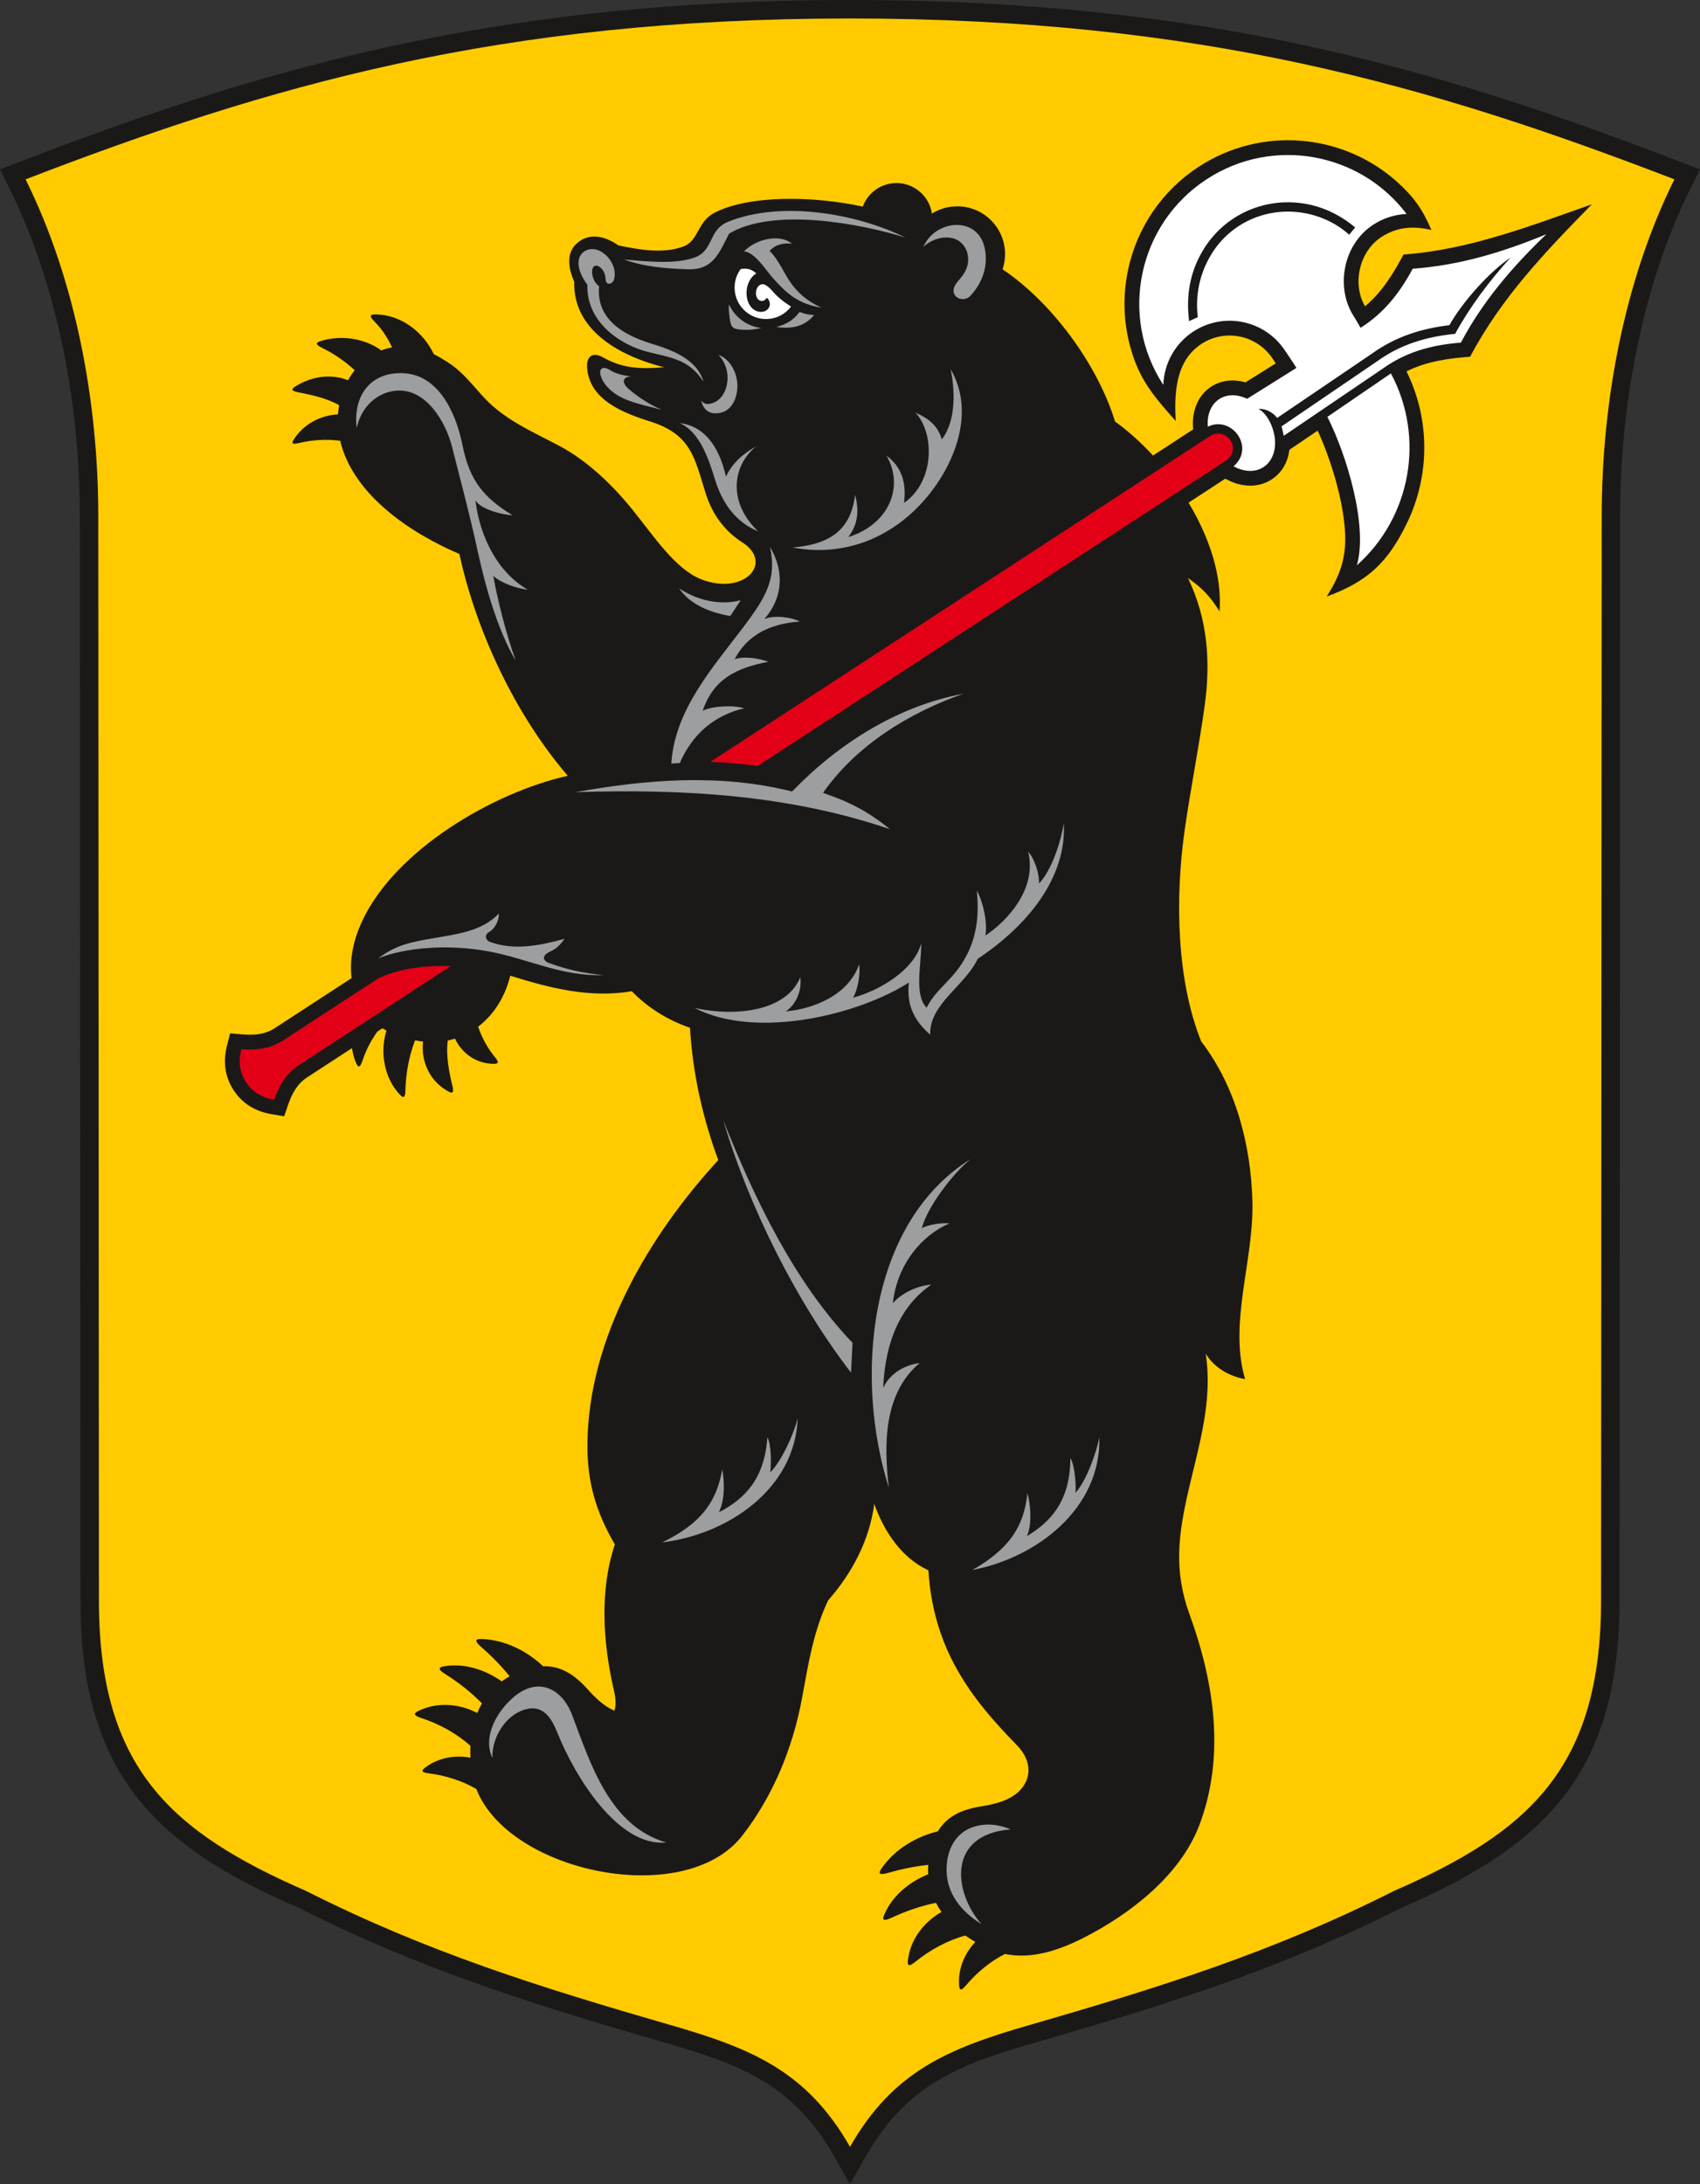
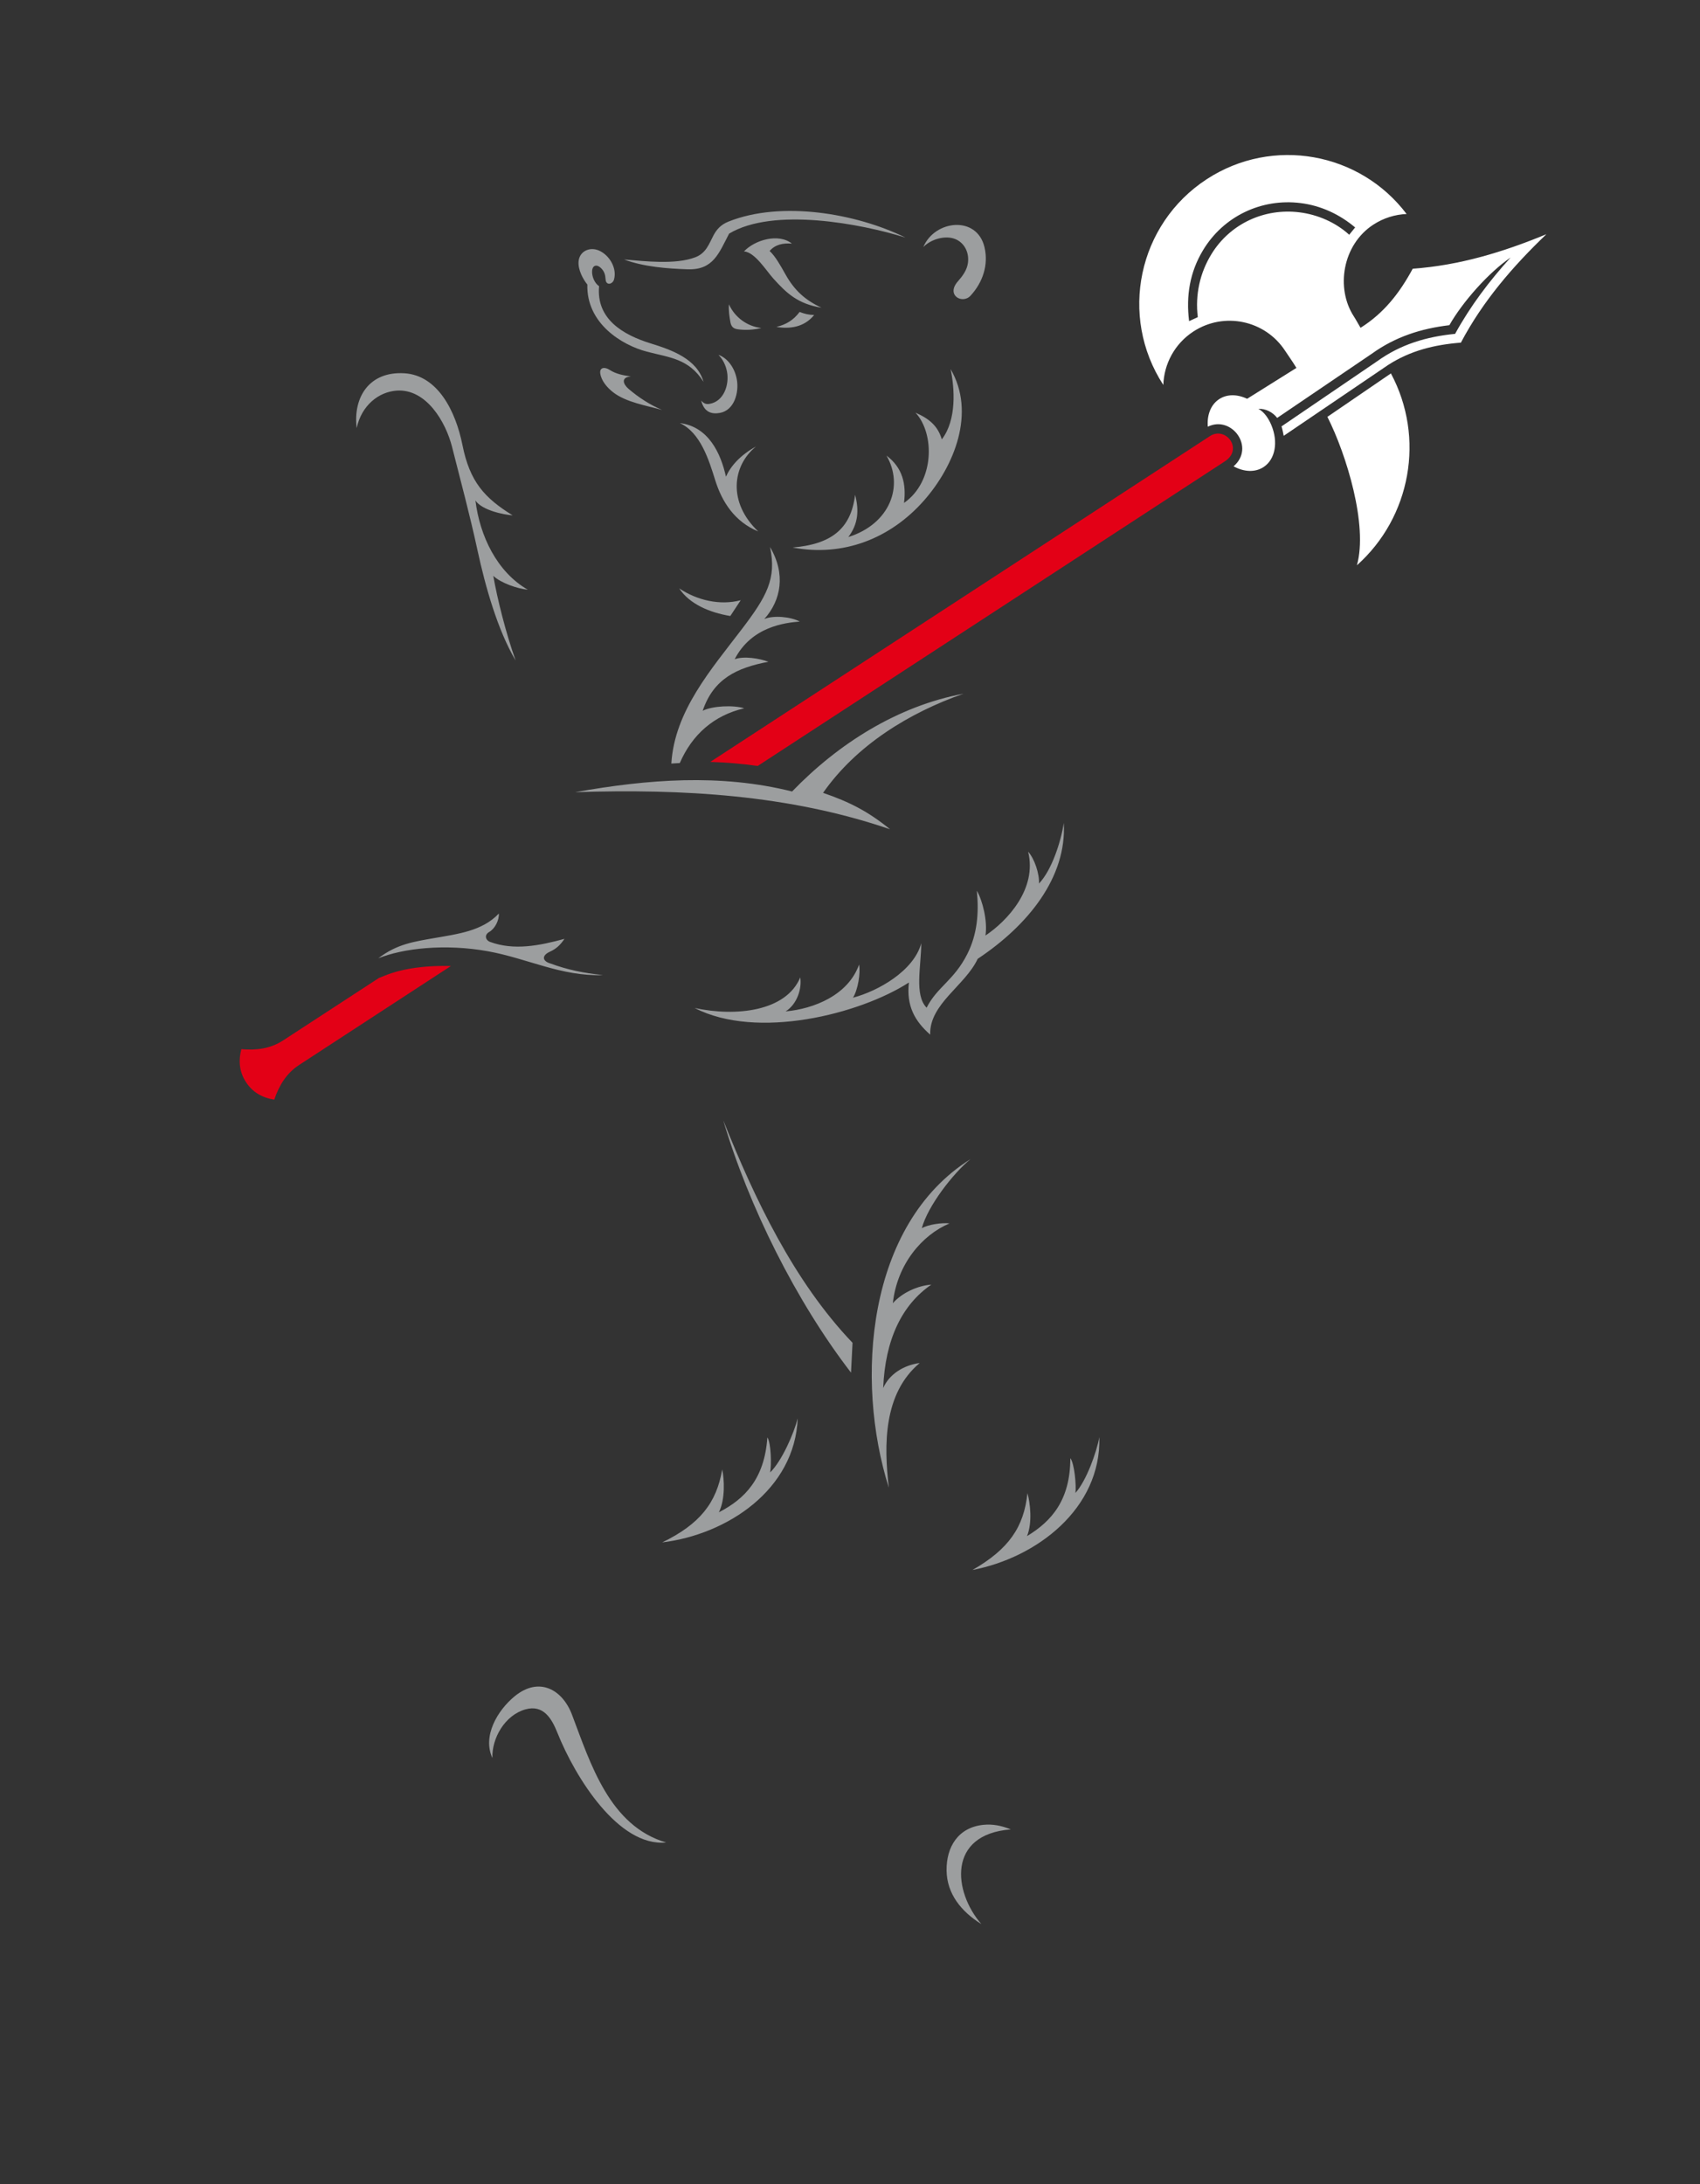
<svg xmlns="http://www.w3.org/2000/svg" id="svg3336" height="334.936" width="260.764" version="1.1">
  <rect width="100%" height="100%" fill="#333333" stroke="none" />
  <defs id="defs3372" />
  <g transform="translate(-168.495,-302.357)" id="g3354">
-     <path id="path3356" style="fill:#1b1918;fill-rule:evenodd" d="m 383.511,594.91 c -8.085,4.077 -16.372,7.614 -24.873,10.728 -10.318,3.78 -20.853,6.93 -31.406,9.976 -11.61,3.352 -19.637,6.421 -25.894,17.371 l -2.461,4.307 -2.461,-4.307 c -6.258,-10.95 -14.284,-14.019 -25.894,-17.371 -10.553,-3.047 -21.088,-6.196 -31.406,-9.976 -8.501,-3.114 -16.788,-6.652 -24.873,-10.728 -9.011,-3.933 -18.264,-8.819 -24.512,-16.634 -6.997,-8.751 -8.889,-19.494 -8.896,-30.436 l -0.1,-166.453 c -0.01,-16.872 -3.311,-35.084 -10.855,-50.265 l -1.386,-2.788 2.905,-1.119 c 6.844,-2.635 13.725,-5.174 20.669,-7.533 15.834,-5.379 31.789,-9.683 48.272,-12.565 19.355,-3.384 38.898,-4.76 58.535,-4.76 19.637,0 39.18,1.376 58.535,4.76 16.483,2.882 32.438,7.186 48.272,12.565 6.944,2.359 13.825,4.898 20.669,7.533 l 2.905,1.119 -1.386,2.788 c -7.543,15.181 -10.845,33.394 -10.855,50.265 l -0.1,166.453 c -0.007,10.942 -1.899,21.684 -8.896,30.436 -6.248,7.814 -15.501,12.7 -24.512,16.634 z" />
-     <path id="path3358" style="fill:#ffcb00;fill-rule:evenodd" d="m 298.877,631.579 c 6.628,-11.598 15.068,-15.079 27.569,-18.688 20.317,-5.865 37.399,-11.231 55.859,-20.547 20.687,-9.02 31.764,-18.84 31.779,-44.505 l 0.1,-166.453 c 0.01,-17.38 3.463,-36.054 11.151,-51.525 -37.298,-14.36 -72.539,-24.669 -126.458,-24.669 -53.919,0 -89.16,10.309 -126.458,24.669 7.688,15.471 11.141,34.146 11.151,51.525 l 0.1,166.453 c 0.015,25.665 11.092,35.485 31.779,44.505 18.46,9.316 35.542,14.682 55.859,20.547 12.501,3.609 20.941,7.09 27.569,18.688 z" />
-     <path id="path3360" style="fill:#1b1918;fill-rule:evenodd" d="m 300.836,334.045 c 0.77,-2.109 2.795,-3.616 5.169,-3.616 2.759,0 5.044,2.034 5.439,4.684 1.127,-0.706 2.46,-1.116 3.887,-1.116 4.047,0 7.33,3.283 7.33,7.33 0,0.815 -0.134,1.598 -0.38,2.331 7.567,5.076 14.562,14.587 17.25,23.334 1.984,1.437 3.967,3.211 5.829,5.226 l 6.162,-4.017 -0.018,-0.219 c -0.205,-2.45 0.644,-4.937 2.771,-6.324 1.6,-1.043 3.496,-1.177 5.264,-0.664 l 4.648,-2.911 c -0.154,-0.226 -0.307,-0.453 -0.457,-0.683 -2.38,-3.652 -7.29,-4.686 -10.941,-2.306 -4.108,2.678 -4.159,7.863 -3.95,11.826 -2.735,-3.092 -4.979,-5.563 -6.399,-9.541 -1.546,-4.328 -1.883,-9.031 -0.918,-13.608 1.376,-6.528 5.255,-12.196 10.845,-15.84 9.644,-6.287 22.139,-5.11 30.425,2.312 2.498,2.238 3.931,4.218 5.261,7.383 -2.691,-0.637 -5.214,-0.518 -7.675,1.086 -3.376,2.201 -4.51,7.146 -2.503,10.621 2.621,-2.185 4.319,-4.988 5.912,-7.944 10.143,-0.724 19.688,-4.479 28.883,-7.696 -7.109,7.25 -13.87,14.297 -18.667,23.367 -3.389,0.267 -6.676,0.7 -9.761,2.257 3.667,7.42 3.571,16.009 0.09,23.218 -2.987,6.187 -6.186,9.068 -12.336,11.298 2.003,-3.133 2.977,-5.809 2.83,-9.542 -0.2,-5.058 -2.208,-11.546 -4.216,-15.892 l -4.332,2.938 c -0.226,1.8 -1.073,3.466 -2.73,4.547 -2.132,1.389 -4.764,1.157 -6.925,-0.028 l -0.172,-0.094 -5.649,3.683 c 3.165,5.242 5.158,11.124 4.764,16.669 -1.395,-2.235 -2.671,-3.608 -4.848,-5.103 3.065,6.327 3.49,12.933 2.553,19.654 -0.896,6.428 -2.169,12.738 -3.072,19.1 -1.49,10.497 -1.192,23.066 2.559,32.317 5.295,6.888 7.627,15.859 7.847,24.563 0.227,8.99 -3.672,18.646 -1.122,27.206 -2.411,-0.416 -4.769,-1.769 -6.044,-3.904 1.105,7.142 -0.987,13.869 -2.577,20.697 -1.656,7.113 -2.342,12.587 0.097,19.284 3.855,10.588 5.499,21.916 1.455,32.445 -2.905,7.562 -10.513,13.515 -17.79,17.199 -3.858,1.953 -7.976,3.257 -11.979,2.437 -2.216,1.105 -4.322,2.84 -6.015,4.86 -0.853,1.019 -0.982,0.533 -1.023,-0.16 -0.146,-2.465 0.839,-4.782 2.493,-6.549 -0.531,-0.307 -1.043,-0.633 -1.53,-0.98 -2.691,0.727 -5.402,2.187 -7.712,4.059 -1.15,0.932 -1.187,0.374 -1.084,-0.393 0.42,-3.131 2.43,-5.729 5.133,-7.282 -0.314,-0.449 -0.595,-0.915 -0.842,-1.399 -2.288,0.469 -4.605,1.253 -6.768,2.27 -1.571,0.739 -1.446,0.159 -1.103,-0.607 1.232,-2.747 3.718,-4.843 6.676,-6.046 -0.027,-0.469 -0.026,-0.946 0.006,-1.435 -1.998,0.209 -4.035,0.617 -6.013,1.195 -1.857,0.543 -1.569,-0.077 -1,-0.865 2.006,-2.777 5.121,-4.646 8.499,-5.483 1.387,-2.303 3.629,-3.334 6.625,-3.821 2.018,-0.329 4.229,-0.815 5.782,-2.282 1.935,-1.829 2.128,-4.637 -0.306,-7.117 -7.068,-7.203 -12.806,-14.708 -13.56,-26.796 -4.17,-1.949 -6.798,-5.969 -8.305,-10.176 -0.723,5.535 -3.407,10.613 -7.065,14.768 -2.243,4.688 -3.055,9.754 -3.978,14.813 -1.49,8.172 -4.674,15.451 -9.201,21.277 -8.793,11.316 -35.805,5.671 -40.785,-7.137 -2.13,-1.263 -4.729,-2.093 -7.344,-2.42 -1.319,-0.165 -0.98,-0.537 -0.42,-0.946 1.992,-1.458 4.473,-1.886 6.854,-1.454 -0.03,-0.613 -0.033,-1.22 -0.006,-1.817 -2.07,-1.867 -4.766,-3.354 -7.591,-4.281 -1.407,-0.461 -0.958,-0.795 -0.258,-1.124 2.859,-1.343 6.131,-1.063 8.902,0.367 0.207,-0.507 0.447,-0.996 0.719,-1.466 -1.635,-1.669 -3.549,-3.191 -5.575,-4.457 -1.472,-0.92 -0.918,-1.129 -0.088,-1.256 2.976,-0.454 6.085,0.5 8.7,2.333 0.379,-0.277 0.781,-0.535 1.209,-0.773 -1.259,-1.566 -2.705,-3.057 -4.264,-4.405 -1.463,-1.267 -0.786,-1.361 0.184,-1.309 3.421,0.181 6.68,1.786 9.214,4.171 2.687,-0.083 4.768,1.242 6.802,3.497 1.159,1.284 2.487,2.623 4.126,3.313 0.335,-0.906 0.159,-2.1 -0.085,-3.168 -1.647,-7.207 -2.228,-15.181 0.161,-22.319 -2.924,-5.018 -4.261,-9.645 -4.211,-15.403 0.143,-16.266 9.396,-31.907 20.076,-43.544 -2.388,-6.408 -3.954,-13.452 -4.338,-20.29 -3.44,-1.17 -6.512,-3.105 -8.925,-5.6 -6.452,1.076 -12.468,-0.458 -18.65,-2.384 -0.769,3.215 -2.51,5.979 -4.923,7.812 0.572,1.734 1.507,3.393 2.664,4.79 0.683,0.825 0.265,0.913 -0.306,0.91 -2.573,-0.013 -4.808,-1.535 -5.913,-3.862 -0.359,0.112 -0.725,0.208 -1.099,0.285 -0.311,2.313 0.177,4.739 0.719,7.032 0.275,1.162 -0.133,1.053 -0.64,0.78 -2.599,-1.399 -4.247,-4.304 -3.879,-7.647 -0.401,-0.044 -0.807,-0.107 -1.219,-0.19 -0.923,2.378 -1.425,5.075 -1.483,7.67 -0.031,1.361 -0.415,1.114 -0.857,0.656 -2.214,-2.294 -3.183,-6.32 -2.041,-9.826 -0.222,-0.108 -0.436,-0.221 -0.644,-0.339 l -0.768,0.5 c -0.91,1.304 -1.696,2.708 -2.234,4.35 -0.478,1.459 -0.774,1.045 -1.056,0.379 -0.296,-0.699 -0.49,-1.438 -0.592,-2.198 l -6.874,4.481 c -1.526,0.995 -2.329,2.479 -2.908,4.161 l -0.625,1.815 -1.893,-0.317 c -2.467,-0.412 -4.487,-1.581 -5.862,-3.69 -1.372,-2.104 -1.628,-4.434 -1.011,-6.852 l 0.474,-1.86 1.913,0.161 c 1.775,0.149 3.456,0.013 4.985,-0.984 l 11.739,-7.653 c -0.358,-2.951 0.317,-5.947 1.617,-8.738 5.062,-10.868 19.992,-19.701 31.542,-22.285 -7.972,-9.254 -14.058,-22.129 -16.625,-34.019 -7.39,-3.132 -16.325,-9.049 -18.284,-17.351 -2.048,-0.29 -4.293,-0.148 -6.412,0.36 -1.152,0.276 -0.985,-0.14 -0.647,-0.657 1.476,-2.255 4.048,-3.635 6.716,-3.751 0.035,-0.476 0.096,-0.949 0.182,-1.415 -1.844,-1.05 -4.128,-1.564 -6.335,-1.992 -1.218,-0.235 -0.879,-0.561 -0.333,-0.907 2.418,-1.534 5.439,-1.956 8.035,-0.928 0.301,-0.539 0.642,-1.05 1.021,-1.527 -1.448,-1.367 -3.188,-2.55 -5.034,-3.453 -1.218,-0.597 -0.768,-0.843 -0.092,-1.052 2.999,-0.932 6.659,-0.411 9.203,1.457 0.526,-0.203 1.078,-0.359 1.655,-0.463 -0.657,-1.406 -1.481,-2.737 -2.684,-3.94 -1.044,-1.044 -0.494,-1.139 0.277,-1.117 3.844,0.111 7.148,2.652 8.819,6.107 0.707,0.352 1.411,0.765 2.107,1.212 2.446,1.567 3.926,3.701 5.808,5.666 3.168,3.308 7.351,5.061 11.328,7.175 4.409,2.342 8.265,6.118 11.328,9.925 3.279,4.077 6.495,9.001 10.468,10.55 1.518,0.592 3.062,0.798 4.431,0.619 3.844,-0.501 5.485,-3.946 1.847,-6.286 -2.518,-1.62 -4.528,-4.034 -5.629,-7.529 -1.727,-5.482 -2.196,-9.023 -8.53,-11.023 -4.206,-1.328 -9.307,-3.329 -9.659,-8.247 -0.121,-1.687 0.814,-2.514 2.5,-1.552 3.028,1.728 5.844,1.766 9.318,1.493 -6.267,-1.566 -13.997,-5.379 -13.791,-13.123 -0.85,-1.896 -1.223,-4.174 0.141,-5.62 1.966,-2.084 4.635,-1.378 6.63,0.054 3.105,0.638 6.842,1.334 9.992,0.159 2.296,-0.856 2.151,-3.804 4.682,-5.13 5.381,-2.819 15.377,-2.61 22.815,-0.98 z" />
    <path id="path3362" style="fill:#9c9e9f;fill-rule:evenodd" d="m 226.531,449.314 c 3.779,-1.52 10.184,-2.279 16.846,-1.069 6.059,1.1 11.192,3.87 17.603,3.647 -2.936,-0.302 -5.492,-0.833 -8.003,-1.762 -1.247,-0.342 -1.491,-1.202 -0.131,-1.826 1.026,-0.471 1.594,-1.043 2.235,-1.97 -3.848,1.05 -7.759,1.822 -11.413,0.468 -0.699,-0.259 -0.931,-1.067 -0.13,-1.526 0.886,-0.508 1.538,-1.817 1.472,-2.821 -2.549,2.71 -6.387,3.141 -9.918,3.765 -3.087,0.546 -5.712,0.901 -8.561,3.094 z m 30.202,-25.474 c 11.089,-1.97 22.214,-2.868 33.261,-0.103 7.074,-7.325 16.171,-13.108 26.288,-14.995 -8.318,2.917 -16.411,7.875 -21.537,15.202 4.075,1.402 6.895,2.839 10.278,5.585 -15.493,-5.308 -31.837,-6.216 -48.29,-5.688 z m 16.037,-4.466 c 1.883,-4.343 5.207,-7.308 9.877,-8.396 -1.669,-0.524 -4.91,-0.367 -6.367,0.38 1.668,-4.918 5.222,-6.588 10.086,-7.516 -1.374,-0.514 -3.759,-0.913 -5.179,-0.388 2.599,-5.052 7.802,-5.594 9.982,-5.778 -1.347,-0.727 -4,-0.998 -5.439,-0.387 2.587,-2.876 3.32,-6.923 0.877,-11.047 1.059,4.864 -0.549,7.641 -4.347,12.63 -4.675,6.142 -10.294,12.524 -10.788,20.579 l 1.298,-0.078 z m -42.249,-59.775 c -5.329,-0.324 -7.893,3.611 -7.318,8.406 0.75,-3.477 3.38,-5.567 6.168,-5.747 4.513,-0.29 7.496,4.799 8.465,8.631 1.332,5.266 2.749,10.515 3.896,15.826 1.21,5.6 3.098,12.286 5.857,16.938 -1.532,-4.283 -2.826,-9.559 -3.431,-12.989 1.176,1.113 3.72,1.977 5.293,2.126 -4.712,-2.71 -7.36,-8.227 -8.03,-13.68 1.028,1.525 4.368,2.18 5.706,2.279 -4.316,-2.672 -6.567,-5.142 -7.693,-10.772 -1.05,-5.253 -3.812,-10.707 -8.914,-11.018 z m 51.591,34.805 c -3.196,0.847 -6.73,-0.001 -9.433,-1.816 1.558,2.379 4.625,3.707 7.839,4.235 l 1.595,-2.419 z m -2.679,79.749 c 4.792,11.997 10.804,24.675 19.832,34.127 l -0.232,4.576 c -8.413,-10.92 -15.702,-25.516 -19.6,-38.704 z m -4.388,-17.215 c 9.585,4.928 25.314,0.955 32.87,-3.912 -0.421,3.622 0.935,5.951 3.262,7.999 -0.138,-4.724 5.372,-7.515 7.286,-11.627 7.741,-5.145 13.673,-12.497 13.209,-20.842 -0.421,2.776 -1.814,7.217 -3.808,9.295 0.092,-1.443 -0.689,-3.834 -1.663,-4.885 1.421,5.71 -3.232,10.648 -6.546,12.857 0.349,-2.207 -0.449,-5.378 -1.321,-6.869 0.343,3.49 0.047,6.71 -1.465,9.708 -2.05,4.066 -4.608,5.015 -6.24,8.23 -1.909,-1.948 -0.838,-6.316 -0.82,-9.887 -1.145,4.252 -6.633,7.341 -10.476,8.353 0.76,-1.184 1.187,-3.825 0.937,-5.078 -1.672,4.694 -6.936,6.793 -11.27,7.18 1.742,-1.087 2.517,-3.452 2.247,-5.217 -2.157,5.21 -9.844,6.067 -16.199,4.695 z m 42.329,23.168 c -15.979,10.011 -17.758,33.939 -12.538,50.404 -0.781,-6.576 -0.834,-14.46 4.733,-19.127 -2.532,0.333 -4.704,1.771 -5.599,3.835 0.296,-7.391 2.844,-12.749 7.381,-15.857 -2.104,0.158 -4.505,1.248 -5.902,2.85 0.651,-5.972 4.466,-10.463 8.69,-12.235 -1.072,-0.147 -3.288,0.157 -4.246,0.737 0.909,-3.398 4.789,-8.408 7.48,-10.607 z m -3.683,109.088 c 0.04,3.563 2.232,6.307 5.334,8.225 -4.275,-4.894 -5.308,-13.76 4.519,-14.516 -1.432,-0.587 -2.805,-0.841 -4.199,-0.701 -3.885,0.389 -5.694,3.396 -5.654,6.991 z m -69.663,-17.235 c -1.57,-3.372 0.788,-7.321 3.409,-9.47 3.755,-3.078 7.34,-1.031 8.8,2.83 2.862,7.566 5.772,17.041 14.44,19.593 -7.304,0.697 -13.944,-9.977 -16.684,-16.834 -0.862,-2.158 -2.134,-4.359 -4.904,-3.581 -3.158,0.888 -5.179,4.45 -5.062,7.462 z m 43.564,-219.466 c 2.01,0.326 4.219,0.091 5.79,-1.831 -0.848,-0.023 -1.454,-0.168 -2.235,-0.467 -0.96,1.279 -2.082,1.935 -3.555,2.298 z m -7.287,-3.471 c -0.071,0.963 0.082,1.917 0.217,2.682 0.094,0.536 0.296,1.018 1.056,1.135 1.253,0.193 2.466,0.1 3.665,-0.171 l 0.039,-0.008 c -2.224,-0.253 -4.094,-1.676 -4.978,-3.639 z m 6.799,-3.967 c 2.058,2.296 3.808,3.915 7.396,4.487 -2.526,-1.171 -4.166,-2.692 -5.513,-5.096 -0.779,-1.389 -1.578,-2.814 -2.439,-3.601 0.876,-1.003 2.05,-1.231 3.417,-1.13 -2.031,-1.627 -5.683,-0.578 -7.347,1.197 1.662,0.111 3.366,2.893 4.486,4.142 z m 20.288,-6.26 c -7.625,-3.753 -19.104,-5.678 -27.161,-2.452 -1.204,0.482 -1.824,1.231 -2.294,2.111 -0.688,1.286 -1.107,2.73 -2.83,3.372 -3.065,1.143 -7.632,0.589 -10.882,0.324 3.016,1.126 6.631,1.405 9.769,1.505 3.929,0.125 4.783,-2.501 6.341,-5.471 6.822,-4.091 20.288,-1.507 27.057,0.61 z m -37.33,26.431 c -1.855,-0.775 -3.607,-1.918 -5.136,-3.221 -0.868,-0.741 -1.227,-1.785 0.339,-1.922 -1.138,-0.149 -2.332,-0.398 -3.235,-0.99 -0.808,-0.529 -1.583,-0.382 -1.461,0.522 0.155,1.15 1.078,2.2 1.969,2.894 1.997,1.556 5.129,2.039 7.525,2.717 z m 6.348,-4.314 c -1.008,-3.521 -4.846,-4.883 -8.128,-5.899 -4.221,-1.306 -8.353,-3.732 -7.893,-8.77 -0.701,-0.457 -1.132,-1.529 -1.069,-2.35 0.068,-0.879 0.717,-1.033 1.323,-0.462 0.567,0.535 0.698,1.056 0.748,1.793 0.064,0.951 1.076,0.767 1.294,-0.023 0.477,-1.736 -0.719,-3.728 -2.314,-4.423 -1.42,-0.619 -3.008,0.097 -3.13,1.698 -0.095,1.248 0.682,2.703 1.348,3.516 -0.158,5.998 5.345,9.299 9.113,10.288 3.524,0.925 6.439,1.059 8.707,4.63 z m 33.719,-20.679 c 1.754,-4.154 8.23,-4.867 9.381,0.044 0.63,2.698 -0.257,5.379 -2.14,7.423 -1.248,1.353 -3.822,-0.066 -1.942,-2.199 0.714,-0.81 1.398,-1.719 1.542,-2.842 0.214,-1.673 -0.61,-3.099 -1.95,-3.643 -1.511,-0.613 -3.691,-0.002 -4.89,1.217 z m -31.43,16.541 c 1.343,0.472 2.485,1.917 2.82,3.777 0.349,1.942 -0.343,4.723 -2.612,5.13 -1.238,0.223 -2.414,-0.098 -2.853,-1.895 0.404,0.449 0.721,0.605 1.308,0.499 2.193,-0.394 3.005,-2.948 2.656,-4.886 -0.19,-1.058 -0.673,-1.971 -1.319,-2.625 z m 38.96,186.346 c 9.861,-1.882 19.758,-9.42 19.465,-20.37 -0.43,2.333 -1.984,6.685 -3.668,8.556 0.149,-1.128 -0.146,-4.508 -0.781,-5.336 -0.013,6.386 -2.82,9.643 -6.649,11.958 0.865,-2.08 0.479,-5.159 0.068,-6.593 -0.533,5.185 -2.853,8.596 -8.435,11.786 z m -47.588,-4.228 c 9.966,-1.217 20.345,-8.076 20.786,-19.021 -0.586,2.299 -2.427,6.538 -4.233,8.291 0.224,-1.116 0.156,-4.508 -0.422,-5.376 -0.44,6.371 -3.459,9.432 -7.435,11.485 1.002,-2.017 0.824,-5.116 0.51,-6.574 -0.879,5.138 -3.423,8.386 -9.206,11.195 z m 2.704,-171.655 c 3.165,1.46 4.458,5.65 5.429,8.765 1.036,3.321 2.983,6.362 6.593,7.852 -4.712,-4.484 -3.965,-10.093 -0.336,-13.025 -2.428,1.332 -3.891,3.019 -4.611,4.628 -0.787,-3.539 -2.647,-7.67 -7.076,-8.22 z m 17.304,19.085 c 7.789,1.465 15.012,-1.384 20.154,-7.217 4.661,-5.289 7.968,-13.493 4.074,-20.149 0.621,2.921 0.963,7.774 -1.346,10.781 -0.607,-2.061 -1.934,-3.179 -4.038,-4.095 2.98,3.196 2.943,10.581 -1.76,13.839 0.363,-2.87 -0.206,-5.405 -2.692,-7.257 2.7,4.613 0.579,10.468 -5.85,12.491 1.515,-2.002 1.669,-4.097 1.036,-6.479 -0.634,5.355 -3.816,7.595 -9.577,8.085 z" />
    <path id="path3364" style="fill:#e30016;fill-rule:evenodd" d="m 356.37,373.111 -71.653,46.71 c -2.422,-0.347 -4.845,-0.547 -7.271,-0.623 l 76.644,-49.963 c 2.393,-1.56 5.198,1.974 2.28,3.876 z m -118.717,77.391 -23.276,15.173 c -1.998,1.303 -3.08,3.189 -3.814,5.323 -1.945,-0.325 -3.36,-1.196 -4.335,-2.692 -0.975,-1.496 -1.201,-3.142 -0.714,-5.053 2.25,0.189 4.412,-0.039 6.413,-1.344 l 14.68,-9.569 0.982,-0.395 c 2.87,-1.155 6.568,-1.545 10.063,-1.443 z" />
    <path id="path3366" style="fill:#ffffff;fill-rule:evenodd" d="m 381.847,359.622 c 5.287,9.867 3.049,22.061 -5.212,29.422 1.716,-6.139 -1.605,-16.976 -4.53,-22.762 l 9.742,-6.66 z m -16.443,9.57 c -0.045,-0.312 -0.306,-1.46 -0.343,-1.442 l 14.649,-9.973 c 3.644,-2.628 7.604,-3.788 11.985,-4.221 2.33,-4.248 5.259,-8.131 8.516,-11.707 -3.382,2.306 -7.394,6.842 -9.397,10.377 -4.333,0.515 -8.276,1.769 -11.916,4.389 l -14.496,9.831 c -0.678,-0.881 -1.792,-1.452 -2.874,-1.385 0.931,0.497 1.582,1.536 1.979,2.482 1.07,2.552 0.635,5.248 -1.197,6.443 -1.308,0.852 -3.026,0.744 -4.595,-0.116 3.373,-2.911 -0.31,-7.872 -3.952,-6.076 -0.149,-1.776 0.446,-3.385 1.75,-4.234 1.22,-0.795 2.799,-0.755 4.279,-0.047 l 7.561,-4.735 c -0.583,-0.974 -1.285,-1.94 -1.724,-2.614 -3.068,-4.706 -9.374,-6.035 -14.08,-2.967 -2.889,1.883 -4.504,4.987 -4.612,8.192 -6.864,-10.553 -3.882,-24.679 6.667,-31.555 10.102,-6.586 23.489,-4.137 30.651,5.34 -1.763,0.074 -3.531,0.608 -5.116,1.641 -4.706,3.068 -5.808,9.721 -2.967,14.08 0.331,0.507 0.672,1.161 1.018,1.734 3.582,-2.253 5.989,-5.329 8.002,-9.064 7.165,-0.51 13.853,-2.544 20.502,-5.289 -5.194,4.976 -9.754,10.275 -13.112,16.624 -4.086,0.323 -7.758,1.232 -11.164,3.428 l -16.014,10.864 z m 10.047,-30.836 c -2.096,-1.901 -4.832,-3.089 -7.634,-3.437 -5.406,-0.672 -10.627,1.759 -13.473,6.367 -1.81,2.929 -2.535,6.289 -2.118,9.706 l -1.336,0.614 c -0.483,-3.874 0.108,-7.492 2.126,-10.858 3.114,-5.192 8.924,-8.002 14.978,-7.248 3.115,0.388 5.972,1.719 8.366,3.735 l -0.908,1.121 z" />
-     <path id="path3368" style="fill:#ffffff;fill-rule:evenodd" d="m 289.833,349.377 c -0.881,1.158 -2.271,1.906 -3.838,1.906 -2.662,0 -4.82,-2.159 -4.82,-4.82 0,-1.061 0.344,-2.042 0.925,-2.839 1,-0.186 1.724,0.047 2.399,0.662 -0.76,0.448 -1.346,1.408 -1.472,2.567 -0.115,1.062 0.184,2.041 0.731,2.659 0.398,0.45 0.983,0.708 1.561,0.673 1.146,-0.067 1.746,-1.303 0.803,-2.165 -0.207,0.328 -0.523,0.526 -0.854,0.489 -0.528,-0.056 -0.891,-0.676 -0.814,-1.384 0.074,-0.708 0.564,-1.239 1.088,-1.181 0.344,0.036 0.894,0.41 1.402,1.012 0.848,1.005 1.828,1.737 2.889,2.419 z" />
  </g>
</svg>